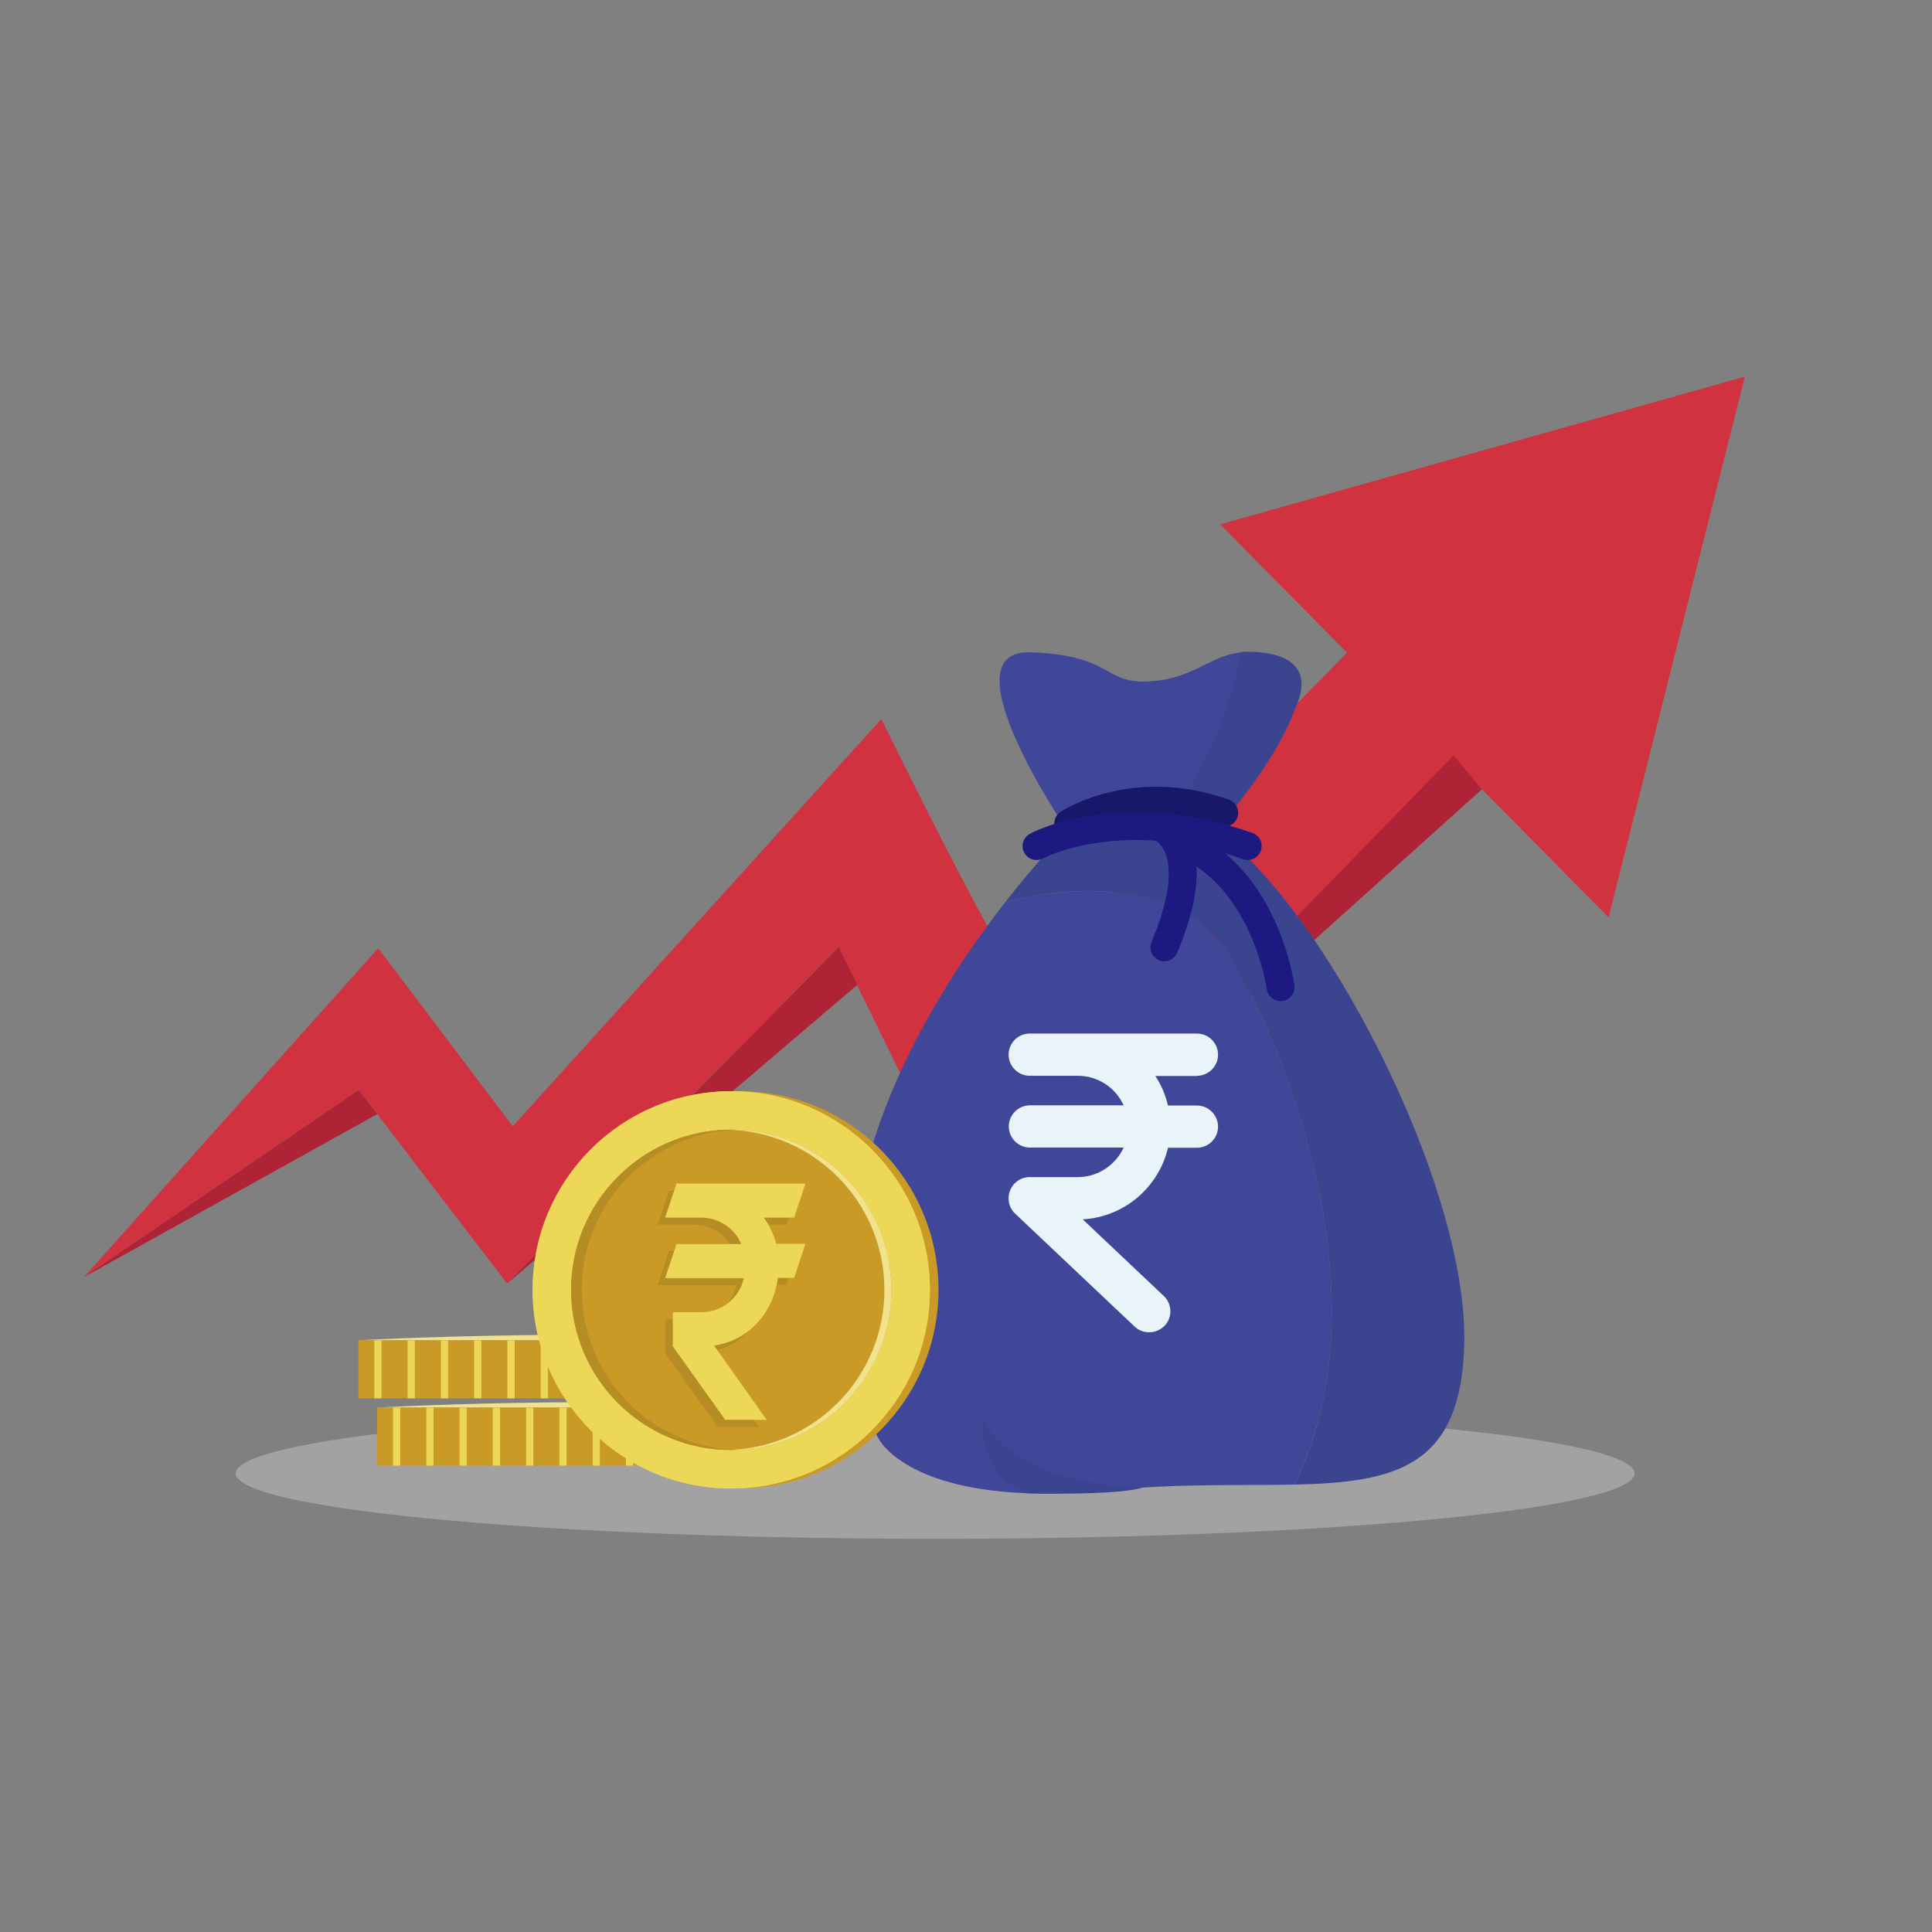
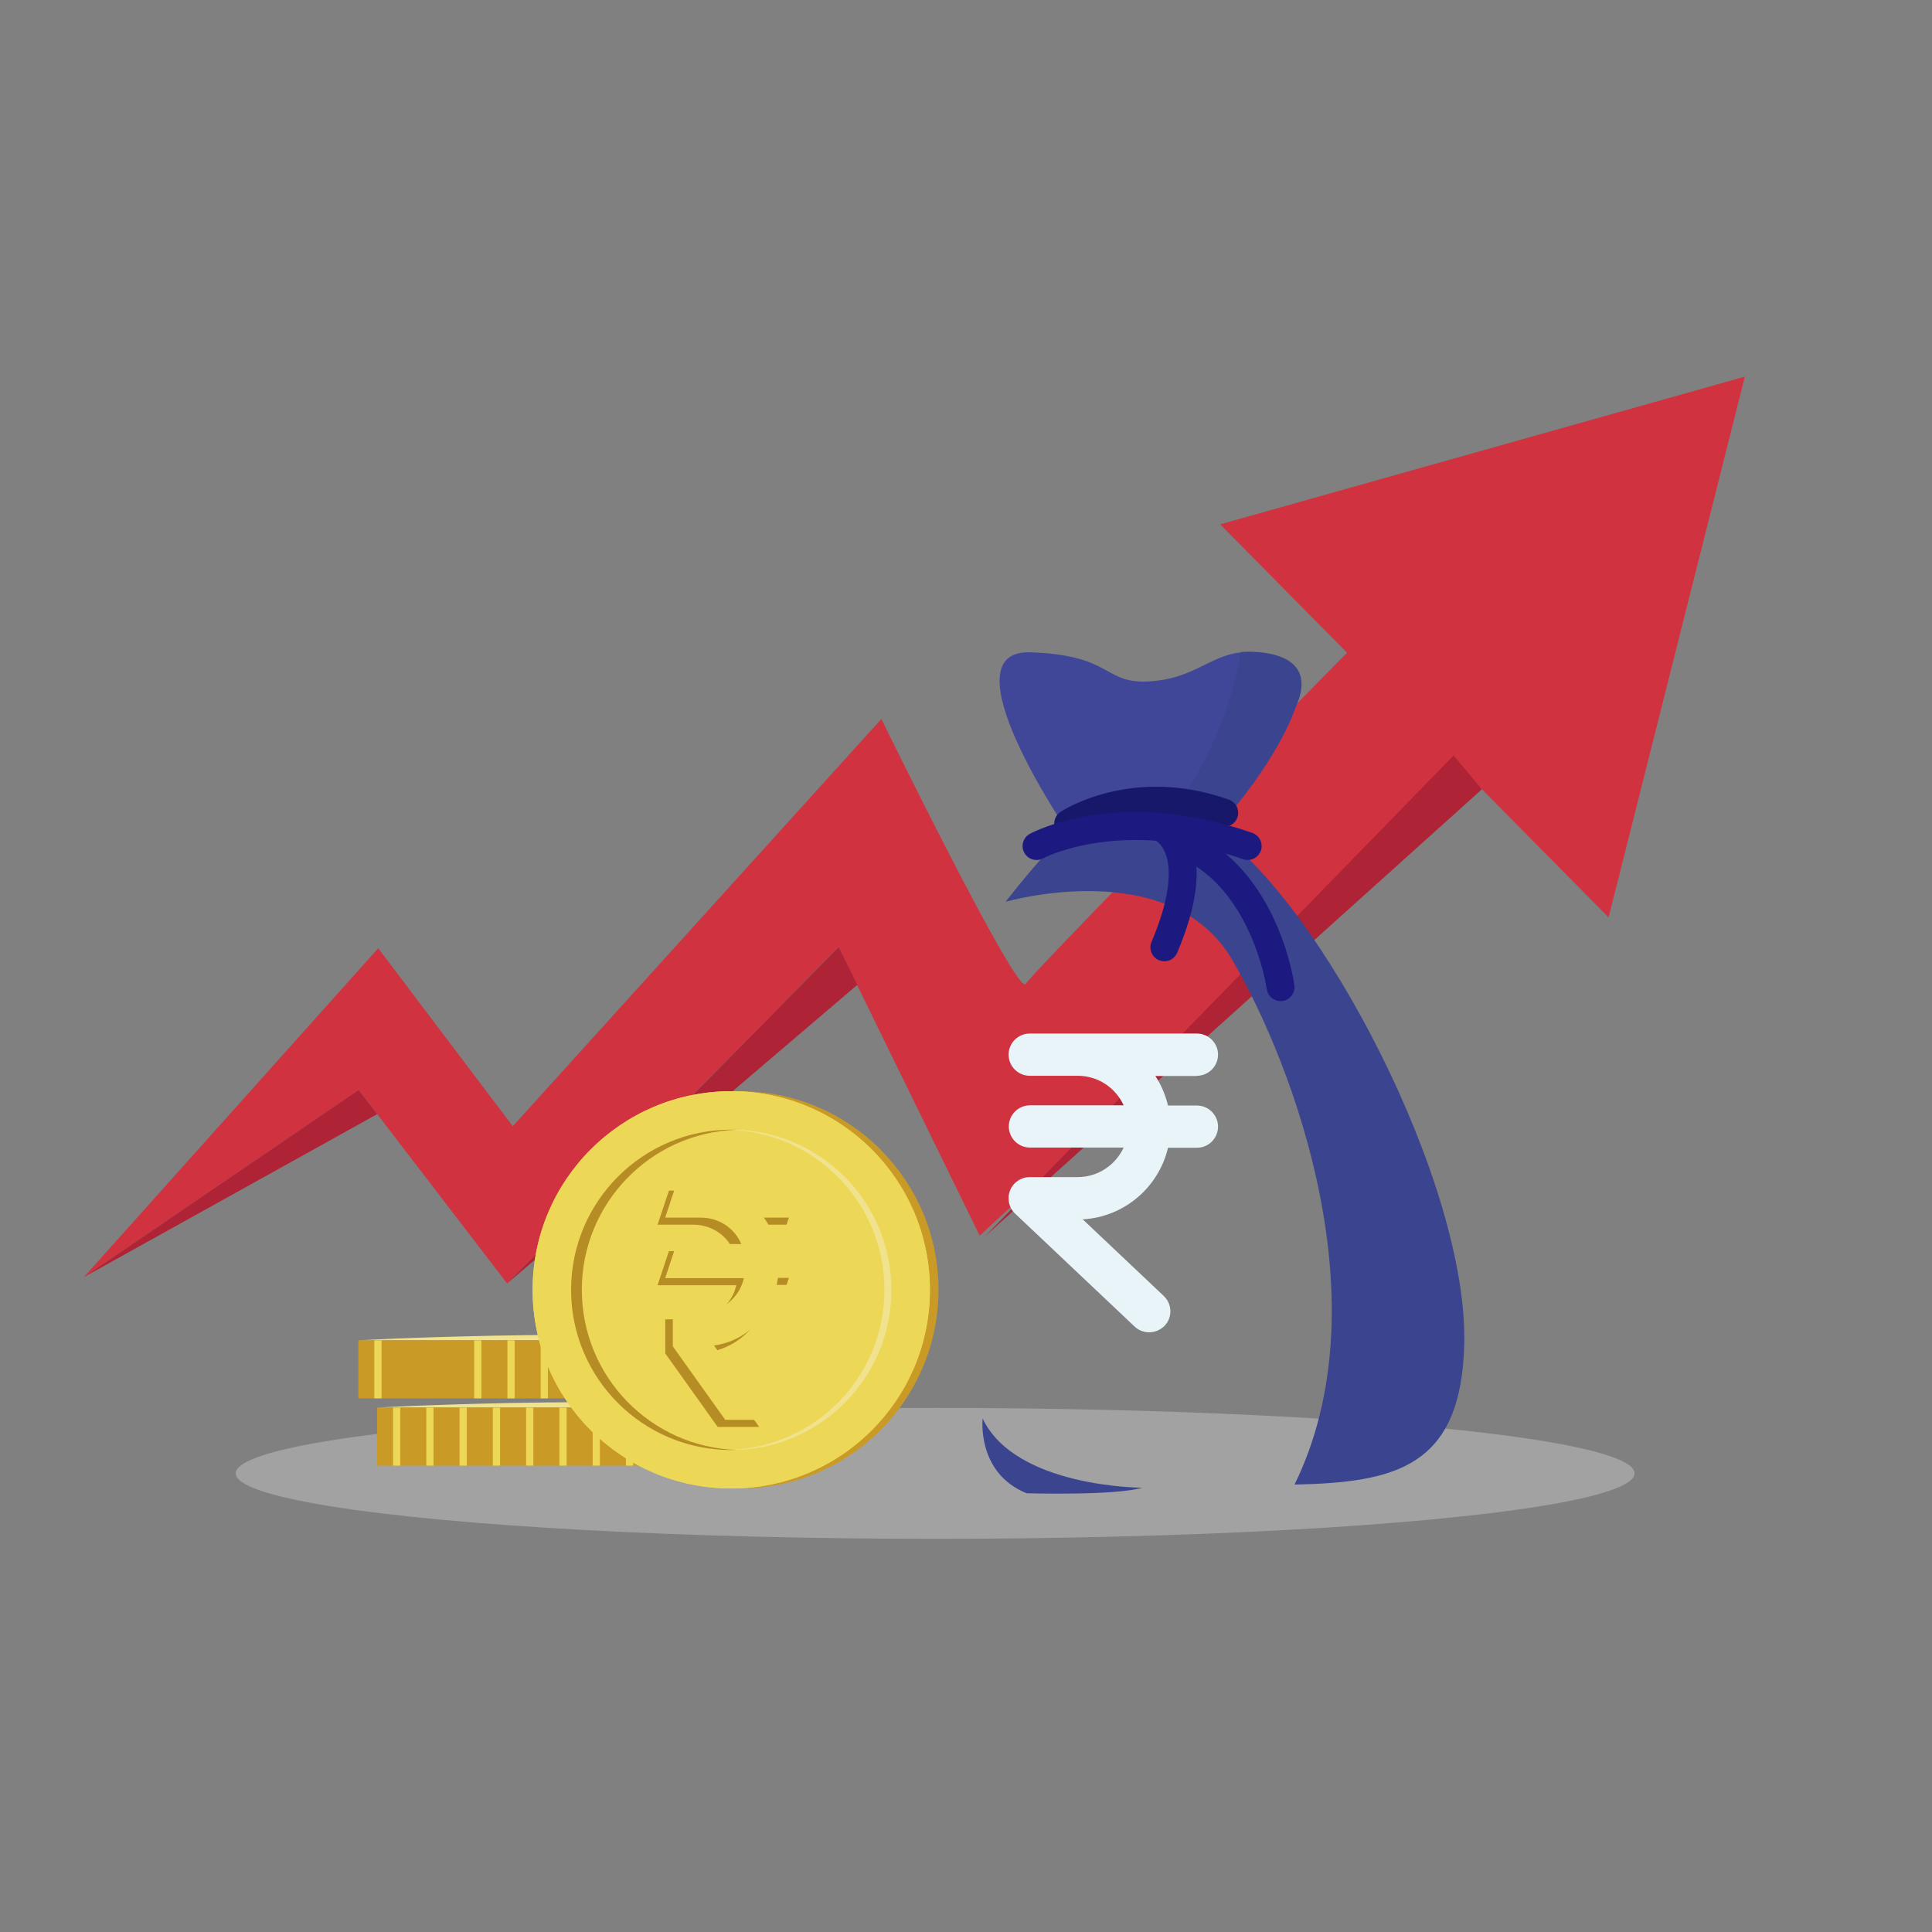
<svg xmlns="http://www.w3.org/2000/svg" xmlns:xlink="http://www.w3.org/1999/xlink" version="1.1" x="0px" y="0px" viewBox="0 0 500 500" style="enable-background:new 0 0 500 500;" xml:space="preserve">
  <rect x="0" y="0" width="500" height="500" fill="#808080" stroke="none" />
  <g id="BACKGROUND">
    <rect style="fill:transparent;" width="500" height="500" />
  </g>
  <g id="OBJECTS">
    <g>
      <ellipse style="opacity:0.46;fill:#CACACA;" cx="242.016" cy="381.307" rx="181.008" ry="16.94" />
      <g>
        <path style="fill:#D03240;" d="M451.568,97.471l-135.785,38.228l32.827,33.224c-36.41,37.023-81.936,83.509-83.15,85.705     c-2.03,3.673-37.361-68.556-37.361-68.556l-95.391,105.405l-34.826-46.07l-76.153,85.096l71.096-48.431l38.415,50.095     l85.746-87.102l36.56,74.722l127.47-118.067l35.283,35.709L451.568,97.471z" />
        <polygon style="fill:#AE2436;" points="254.888,319.99 383.509,204.274 376.197,195.514    " />
        <polygon style="fill:#AE2436;" points="131.241,332.168 221.879,254.873 217.037,245.08    " />
        <polygon style="fill:#AE2436;" points="92.826,282.072 21.729,330.504 97.628,288.335    " />
      </g>
      <g>
        <g>
-           <path style="fill:#404799;" d="M318.942,248.476c-15.943-27.388-58.553-15.134-58.71-15.089      c-12.263,15.709-28.311,40.045-35.75,67.463c-12.902,47.554,2.949,71.516,2.949,71.516s8.847,18.432,60.457,13.271      c17.604-1.76,33.613-1.136,47.13-1.426l0,0C357.9,337.616,334.914,275.915,318.942,248.476z" />
          <path style="fill:#3B448E;" d="M378.942,348.035c1.106-41.656-37.279-114.759-64.512-133.079h-38.222      c0,0-6.97,6.893-15.976,18.43c0.157-0.045,42.767-12.299,58.71,15.089c15.973,27.439,38.958,89.14,16.077,135.734l0,0      C361.258,383.647,378.103,379.637,378.942,348.035z" />
        </g>
        <path style="fill:#404799;" d="M276.208,214.957c0,0-32.01-46.916-9.488-46.14c22.522,0.777,18.352,8.931,32.475,7.378     c14.122-1.553,16.841-11.649,33.15-5.436c16.309,6.213-21.357,48.539-21.357,48.539L276.208,214.957z" />
        <path style="fill:#E9F4F9;" d="M309.764,278.409c3.005,0,5.464-2.459,5.464-5.464c0-3.005-2.459-5.464-5.464-5.464h-30.872     H266.49c-3.005,0-5.464,2.459-5.464,5.464c0,3.005,2.459,5.464,5.464,5.464h12.403c5.3,0,9.835,3.115,11.911,7.65h-24.26     c-3.005,0-5.464,2.459-5.464,5.464s2.459,5.464,5.464,5.464h24.26c-2.076,4.481-6.611,7.65-11.911,7.65H266.49     c-2.24,0-4.262,1.366-5.082,3.442s-0.328,4.48,1.311,6.01l30.926,29.232c1.038,0.983,2.404,1.475,3.77,1.475     c1.475,0,2.896-0.601,3.989-1.694c2.076-2.186,1.967-5.628-0.219-7.704l-20.982-19.834c10.764-0.601,19.67-8.305,22.074-18.523     h7.486c3.005,0,5.464-2.459,5.464-5.464c0-3.005-2.459-5.464-5.464-5.464h-7.486c-0.656-2.732-1.749-5.355-3.278-7.65h10.764     V278.409z" />
        <path style="fill:#404799;" d="M295.577,385.013" />
        <path style="fill:#3B448E;" d="M295.577,385.013c0,0-32.76,0-41.271-17.901c0,0-1.596,14.086,11.369,19.339     C265.675,386.451,288.699,387.123,295.577,385.013z" />
        <path style="fill:#3B448E;" d="M307.447,204.248c0,0,10.731-16.153,13.62-35.491c0,0,22.134-2.056,13.952,14.967     c0,0-3.534,11.201-17.16,27.31L307.447,204.248z" />
        <g>
          <path style="fill:#18186B;" d="M276.522,216.721c-1.198,0.021-2.38-0.552-3.083-1.626c-1.089-1.66-0.636-3.885,1.021-4.981      c0.749-0.496,18.669-12.052,43.587-3.161c1.875,0.669,2.853,2.731,2.184,4.607c-0.668,1.874-2.727,2.853-4.607,2.184      c-21.399-7.632-36.564,1.981-37.199,2.393C277.836,216.519,277.177,216.709,276.522,216.721z" />
          <path style="fill:#1C1980;" d="M322.901,222.566c-0.395,0-0.796-0.065-1.19-0.203c-31.412-10.984-51.536-0.347-51.734-0.237      c-1.745,0.952-3.937,0.308-4.891-1.442c-0.953-1.749-0.307-3.938,1.442-4.891c0.931-0.507,23.167-12.26,57.563-0.237      c1.88,0.657,2.871,2.714,2.214,4.594C325.786,221.636,324.391,222.566,322.901,222.566z" />
          <path style="fill:#1C1980;" d="M301.33,248.779c-0.469,0-0.945-0.092-1.404-0.286c-1.833-0.776-2.691-2.892-1.915-4.726      c9.213-21.767,1.313-26.076,1.231-26.117c0.076,0.037-0.378-0.231-0.378-0.231l3.24-6.386c0.405,0.167,4.023,1.777,6.111,6.853      c2.805,6.823,1.607,16.477-3.563,28.691C304.069,247.953,302.734,248.779,301.33,248.779z" />
          <path style="fill:#1C1980;" d="M331.895,259.05c-1.972,0.266-3.786-1.116-4.054-3.086l0,0      c-0.009-0.066-0.945-6.664-4.322-14.216c-4.38-9.798-10.606-16.535-18.504-20.025c-1.821-0.805-2.645-2.934-1.841-4.756      c0.805-1.821,2.932-2.644,4.756-1.841c22.789,10.07,26.893,38.656,27.056,39.868      C335.252,256.969,333.868,258.784,331.895,259.05z" />
        </g>
      </g>
      <g>
        <path style="fill-rule:evenodd;clip-rule:evenodd;fill:#F1E28E;" d="M97.583,364.289c0,0,56.323-3.208,112.646,0H97.583z" />
        <rect x="146.396" y="315.475" transform="matrix(6.123234e-17 -1 1 6.123234e-17 -217.892 525.704)" style="fill-rule:evenodd;clip-rule:evenodd;fill:#CA9A27;" width="15.019" height="112.646" />
        <g>
          <defs>
            <rect id="SVGID_1_" x="146.396" y="315.475" transform="matrix(6.123234e-17 -1 1 6.123234e-17 -217.892 525.704)" width="15.019" height="112.646" />
          </defs>
          <clipPath id="SVGID_00000065060691863378560830000015947266341882782114_">
            <use xlink:href="#SVGID_1_" style="overflow:visible;" />
          </clipPath>
          <g style="clip-path:url(#SVGID_00000065060691863378560830000015947266341882782114_);">
            <line style="fill-rule:evenodd;clip-rule:evenodd;fill:none;stroke:#ECD757;stroke-width:1.869;stroke-miterlimit:10;" x1="102.652" y1="384.03" x2="102.652" y2="361.935" />
            <line style="fill-rule:evenodd;clip-rule:evenodd;fill:none;stroke:#ECD757;stroke-width:1.869;stroke-miterlimit:10;" x1="111.262" y1="383.599" x2="111.262" y2="361.504" />
            <line style="fill-rule:evenodd;clip-rule:evenodd;fill:none;stroke:#ECD757;stroke-width:1.869;stroke-miterlimit:10;" x1="119.872" y1="383.169" x2="119.872" y2="361.074" />
            <line style="fill-rule:evenodd;clip-rule:evenodd;fill:none;stroke:#ECD757;stroke-width:1.869;stroke-miterlimit:10;" x1="128.482" y1="382.234" x2="128.482" y2="360.139" />
            <line style="fill-rule:evenodd;clip-rule:evenodd;fill:none;stroke:#ECD757;stroke-width:1.869;stroke-miterlimit:10;" x1="137.092" y1="382.95" x2="137.092" y2="360.855" />
            <line style="fill-rule:evenodd;clip-rule:evenodd;fill:none;stroke:#ECD757;stroke-width:1.869;stroke-miterlimit:10;" x1="145.702" y1="382.95" x2="145.702" y2="360.855" />
            <line style="fill-rule:evenodd;clip-rule:evenodd;fill:none;stroke:#ECD757;stroke-width:1.869;stroke-miterlimit:10;" x1="154.312" y1="384.069" x2="154.312" y2="361.974" />
            <line style="fill-rule:evenodd;clip-rule:evenodd;fill:none;stroke:#ECD757;stroke-width:1.869;stroke-miterlimit:10;" x1="162.922" y1="382.95" x2="162.922" y2="360.855" />
            <line style="fill-rule:evenodd;clip-rule:evenodd;fill:none;stroke:#ECD757;stroke-width:1.869;stroke-miterlimit:10;" x1="188.752" y1="383.945" x2="188.752" y2="361.85" />
            <line style="fill-rule:evenodd;clip-rule:evenodd;fill:none;stroke:#ECD757;stroke-width:1.869;stroke-miterlimit:10;" x1="171.532" y1="382.95" x2="171.532" y2="360.855" />
            <line style="fill-rule:evenodd;clip-rule:evenodd;fill:none;stroke:#ECD757;stroke-width:1.869;stroke-miterlimit:10;" x1="197.362" y1="382.926" x2="197.362" y2="360.831" />
            <line style="fill-rule:evenodd;clip-rule:evenodd;fill:none;stroke:#ECD757;stroke-width:1.869;stroke-miterlimit:10;" x1="180.142" y1="383.37" x2="180.142" y2="361.275" />
            <line style="fill-rule:evenodd;clip-rule:evenodd;fill:none;stroke:#ECD757;stroke-width:1.869;stroke-miterlimit:10;" x1="205.972" y1="382.643" x2="205.972" y2="360.549" />
          </g>
        </g>
      </g>
      <g>
        <path style="fill-rule:evenodd;clip-rule:evenodd;fill:#F1E28E;" d="M92.745,346.876c0,0,56.323-3.208,112.646,0H92.745z" />
        <rect x="141.558" y="298.063" transform="matrix(6.123234e-17 -1 1 6.123234e-17 -205.318 503.453)" style="fill-rule:evenodd;clip-rule:evenodd;fill:#CA9A27;" width="15.019" height="112.646" />
        <g>
          <defs>
            <rect id="SVGID_00000080891607873870073810000010152549180419839657_" x="141.558" y="298.063" transform="matrix(6.123234e-17 -1 1 6.123234e-17 -205.318 503.453)" width="15.019" height="112.646" />
          </defs>
          <clipPath id="SVGID_00000109716119023873070530000008016288680490487211_">
            <use xlink:href="#SVGID_00000080891607873870073810000010152549180419839657_" style="overflow:visible;" />
          </clipPath>
          <g style="clip-path:url(#SVGID_00000109716119023873070530000008016288680490487211_);">
            <line style="fill-rule:evenodd;clip-rule:evenodd;fill:none;stroke:#ECD757;stroke-width:1.869;stroke-miterlimit:10;" x1="97.814" y1="366.617" x2="97.814" y2="344.522" />
-             <line style="fill-rule:evenodd;clip-rule:evenodd;fill:none;stroke:#ECD757;stroke-width:1.869;stroke-miterlimit:10;" x1="106.424" y1="366.186" x2="106.424" y2="344.092" />
-             <line style="fill-rule:evenodd;clip-rule:evenodd;fill:none;stroke:#ECD757;stroke-width:1.869;stroke-miterlimit:10;" x1="115.033" y1="365.756" x2="115.033" y2="343.661" />
            <line style="fill-rule:evenodd;clip-rule:evenodd;fill:none;stroke:#ECD757;stroke-width:1.869;stroke-miterlimit:10;" x1="123.643" y1="364.822" x2="123.643" y2="342.727" />
            <line style="fill-rule:evenodd;clip-rule:evenodd;fill:none;stroke:#ECD757;stroke-width:1.869;stroke-miterlimit:10;" x1="132.253" y1="365.537" x2="132.253" y2="343.442" />
            <line style="fill-rule:evenodd;clip-rule:evenodd;fill:none;stroke:#ECD757;stroke-width:1.869;stroke-miterlimit:10;" x1="140.863" y1="365.537" x2="140.863" y2="343.442" />
-             <line style="fill-rule:evenodd;clip-rule:evenodd;fill:none;stroke:#ECD757;stroke-width:1.869;stroke-miterlimit:10;" x1="149.473" y1="366.656" x2="149.473" y2="344.561" />
            <line style="fill-rule:evenodd;clip-rule:evenodd;fill:none;stroke:#ECD757;stroke-width:1.869;stroke-miterlimit:10;" x1="158.083" y1="365.537" x2="158.083" y2="343.442" />
            <line style="fill-rule:evenodd;clip-rule:evenodd;fill:none;stroke:#ECD757;stroke-width:1.869;stroke-miterlimit:10;" x1="183.913" y1="366.532" x2="183.913" y2="344.437" />
            <line style="fill-rule:evenodd;clip-rule:evenodd;fill:none;stroke:#ECD757;stroke-width:1.869;stroke-miterlimit:10;" x1="166.693" y1="365.537" x2="166.693" y2="343.442" />
            <line style="fill-rule:evenodd;clip-rule:evenodd;fill:none;stroke:#ECD757;stroke-width:1.869;stroke-miterlimit:10;" x1="192.523" y1="365.513" x2="192.523" y2="343.418" />
            <line style="fill-rule:evenodd;clip-rule:evenodd;fill:none;stroke:#ECD757;stroke-width:1.869;stroke-miterlimit:10;" x1="175.303" y1="365.957" x2="175.303" y2="343.862" />
            <line style="fill-rule:evenodd;clip-rule:evenodd;fill:none;stroke:#ECD757;stroke-width:1.869;stroke-miterlimit:10;" x1="201.133" y1="365.231" x2="201.133" y2="343.136" />
          </g>
        </g>
      </g>
      <g>
        <g>
          <circle style="fill-rule:evenodd;clip-rule:evenodd;fill:#CA9A27;" cx="191.475" cy="333.811" r="51.408" />
          <circle style="fill-rule:evenodd;clip-rule:evenodd;fill:#ECD757;" cx="189.248" cy="333.811" r="51.408" />
          <circle style="fill-rule:evenodd;clip-rule:evenodd;fill:#ECD757;" cx="189.248" cy="333.811" r="51.408" />
-           <circle style="fill-rule:evenodd;clip-rule:evenodd;fill:#CA9A27;" cx="189.248" cy="333.811" r="41.452" />
          <g>
            <path style="fill:#F1E28E;" d="M189.248,292.359c-0.304,0-0.606,0.005-0.909,0.012c22.473,0.484,40.543,18.851,40.543,41.44       c0,22.589-18.07,40.957-40.543,41.44c0.302,0.007,0.605,0.012,0.909,0.012c22.893,0,41.452-18.559,41.452-41.452       S212.141,292.359,189.248,292.359z" />
          </g>
          <path style="fill:#B68D24;" d="M150.579,333.811c0-22.427,17.812-40.692,40.06-41.426c-0.462-0.015-0.926-0.026-1.391-0.026      c-22.893,0-41.452,18.559-41.452,41.452s18.559,41.452,41.452,41.452c0.466,0,0.929-0.01,1.391-0.026      C168.391,374.502,150.579,356.238,150.579,333.811z" />
        </g>
        <g>
          <path style="fill-rule:evenodd;clip-rule:evenodd;fill:#B68D24;" d="M195.692,316.879c1.47,2.059,2.573,4.338,3.235,6.838h7.573      l-2.941,8.823h-4.191c-1.25,9.117-7.573,16.249-16.542,17.498l13.635,19.239h-10.734l-13.561-19.018v-8.823h7.352      c5.367,0,9.926-3.75,11.028-8.823H170.18l2.941-8.823h16.763c-1.691-4.044-5.735-6.838-10.367-6.838h-9.337l2.941-8.823H206.5      l-2.941,8.823h-7.867V316.879z" />
          <path style="fill-rule:evenodd;clip-rule:evenodd;fill:#ECD757;" d="M197.65,315.051c1.47,2.059,2.573,4.338,3.235,6.838h7.573      l-2.941,8.823h-4.191c-1.25,9.117-7.573,16.249-16.543,17.498l13.635,19.239h-10.734l-13.561-19.018v-8.823h7.352      c5.367,0,9.926-3.75,11.028-8.823h-20.366l2.941-8.823h16.763c-1.691-4.044-5.735-6.838-10.367-6.838h-9.337l2.941-8.823h33.379      l-2.941,8.823h-7.867V315.051z" />
        </g>
      </g>
    </g>
  </g>
</svg>